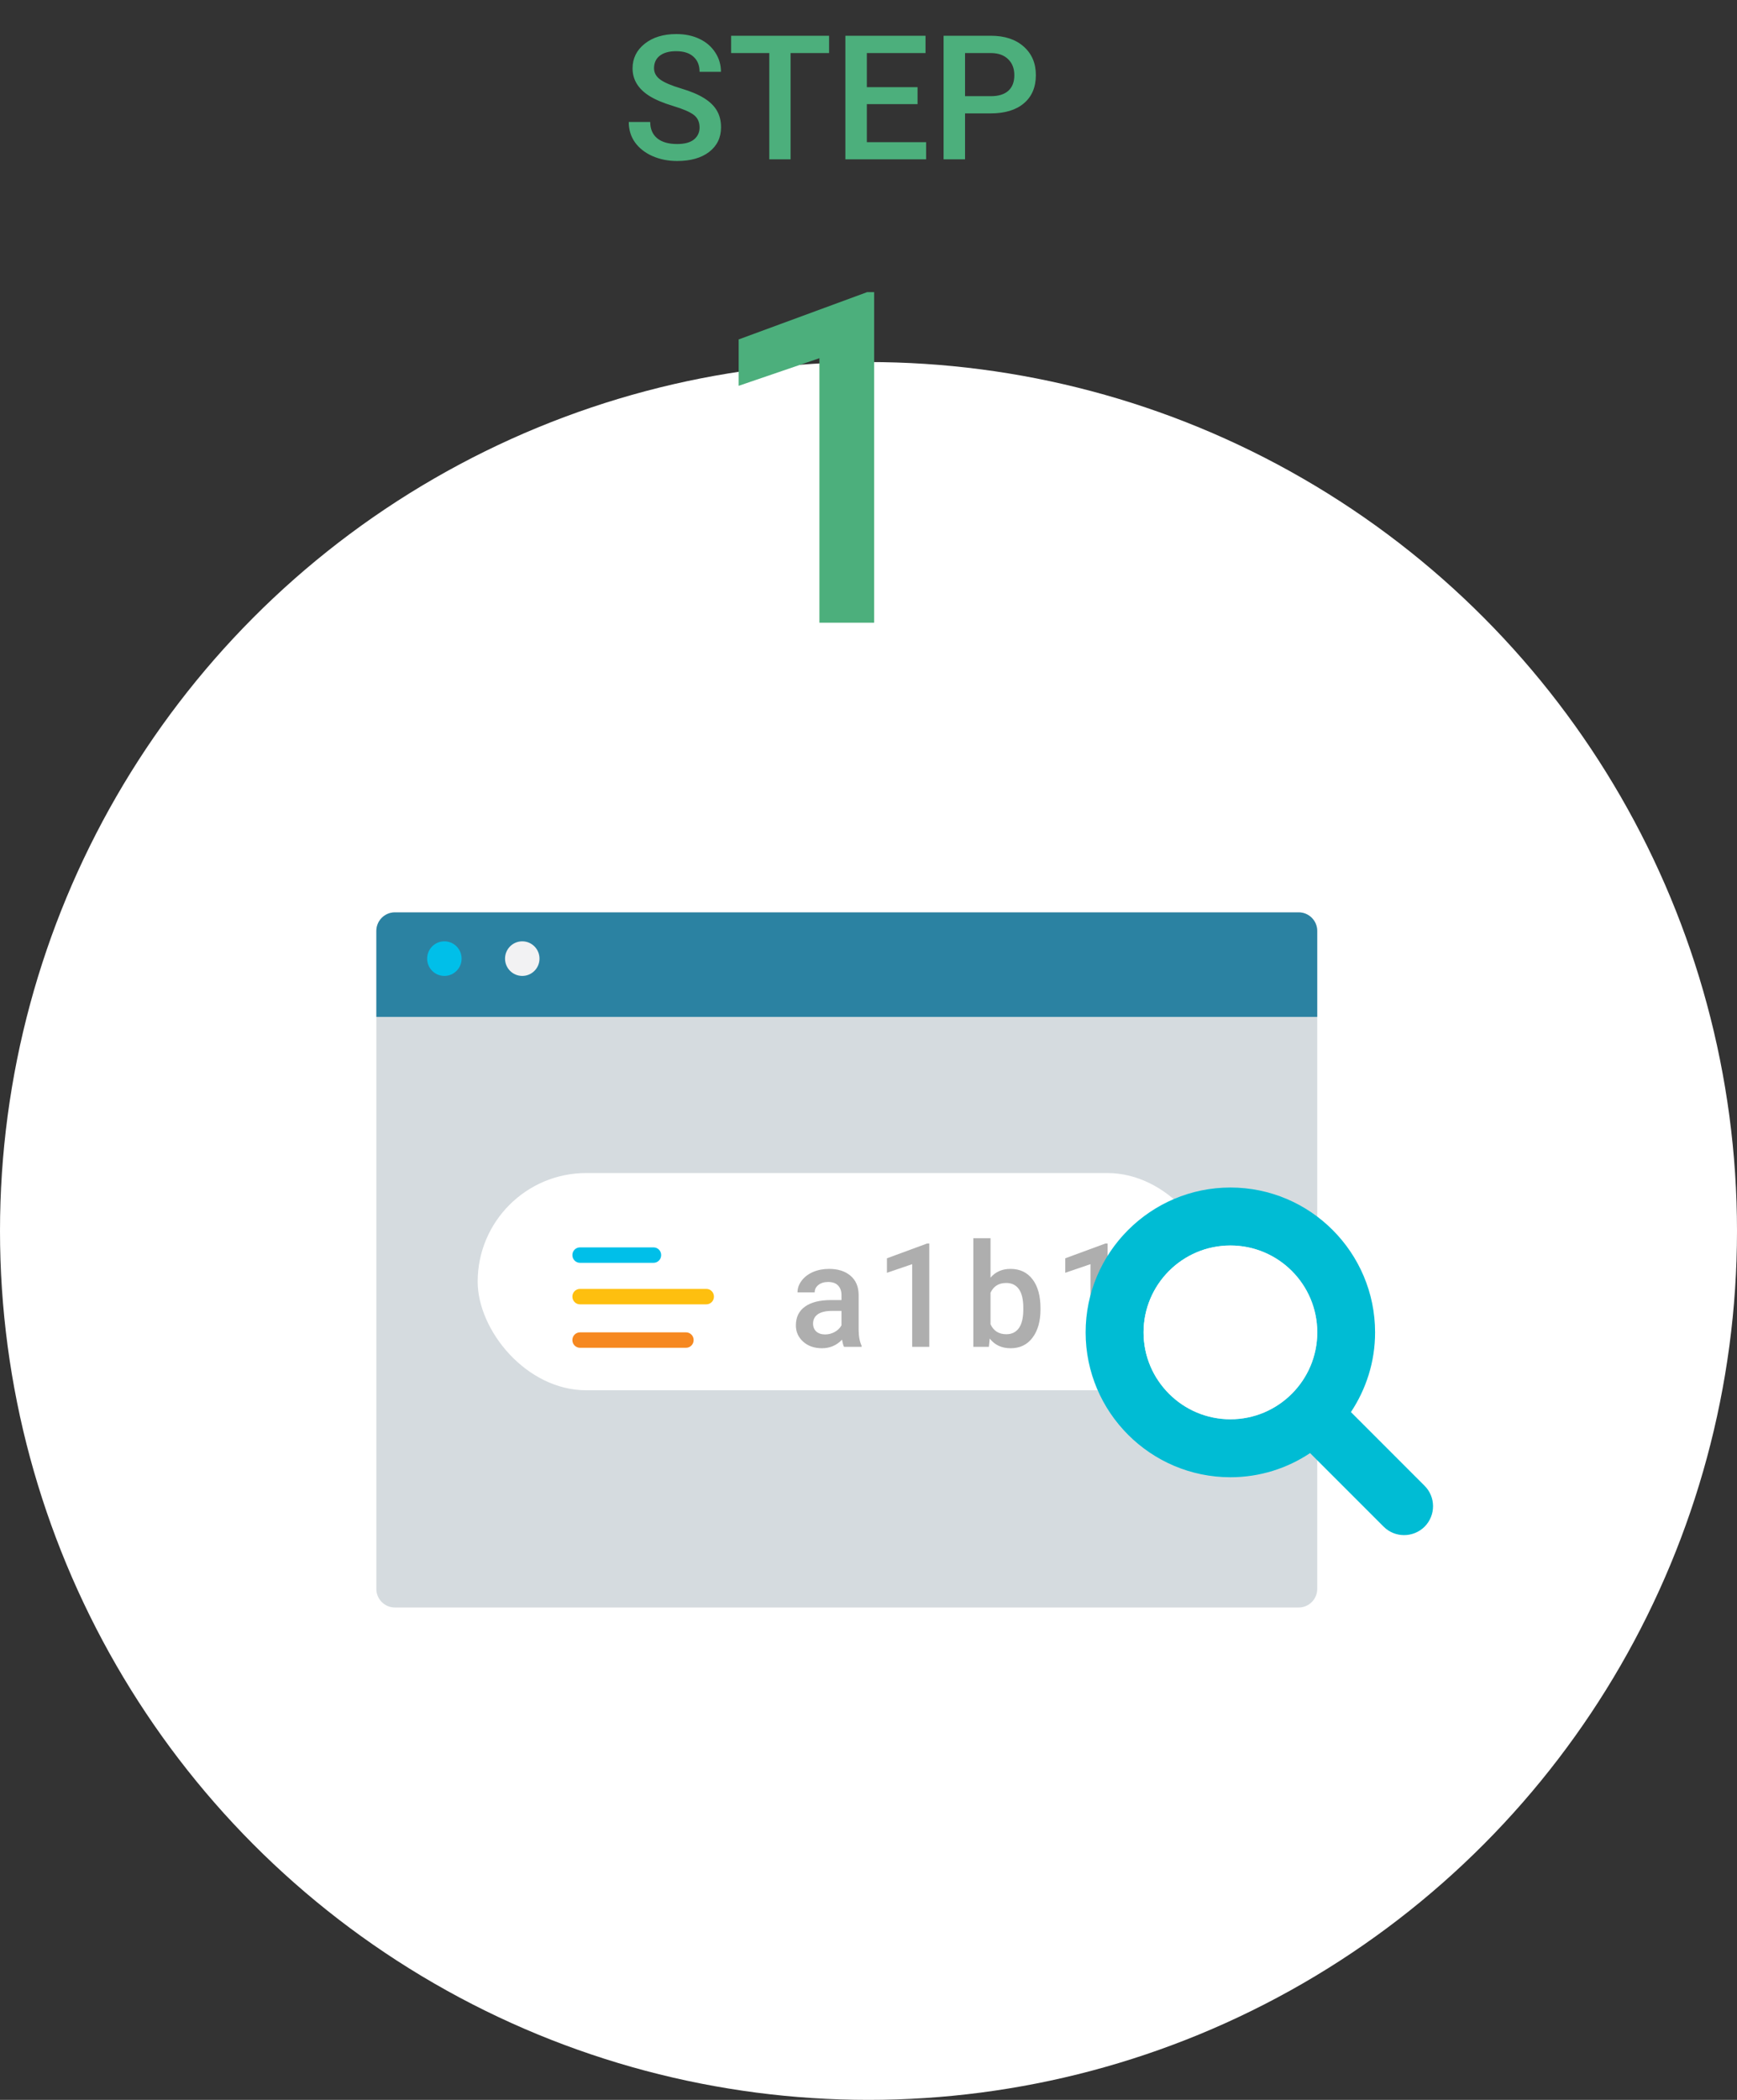
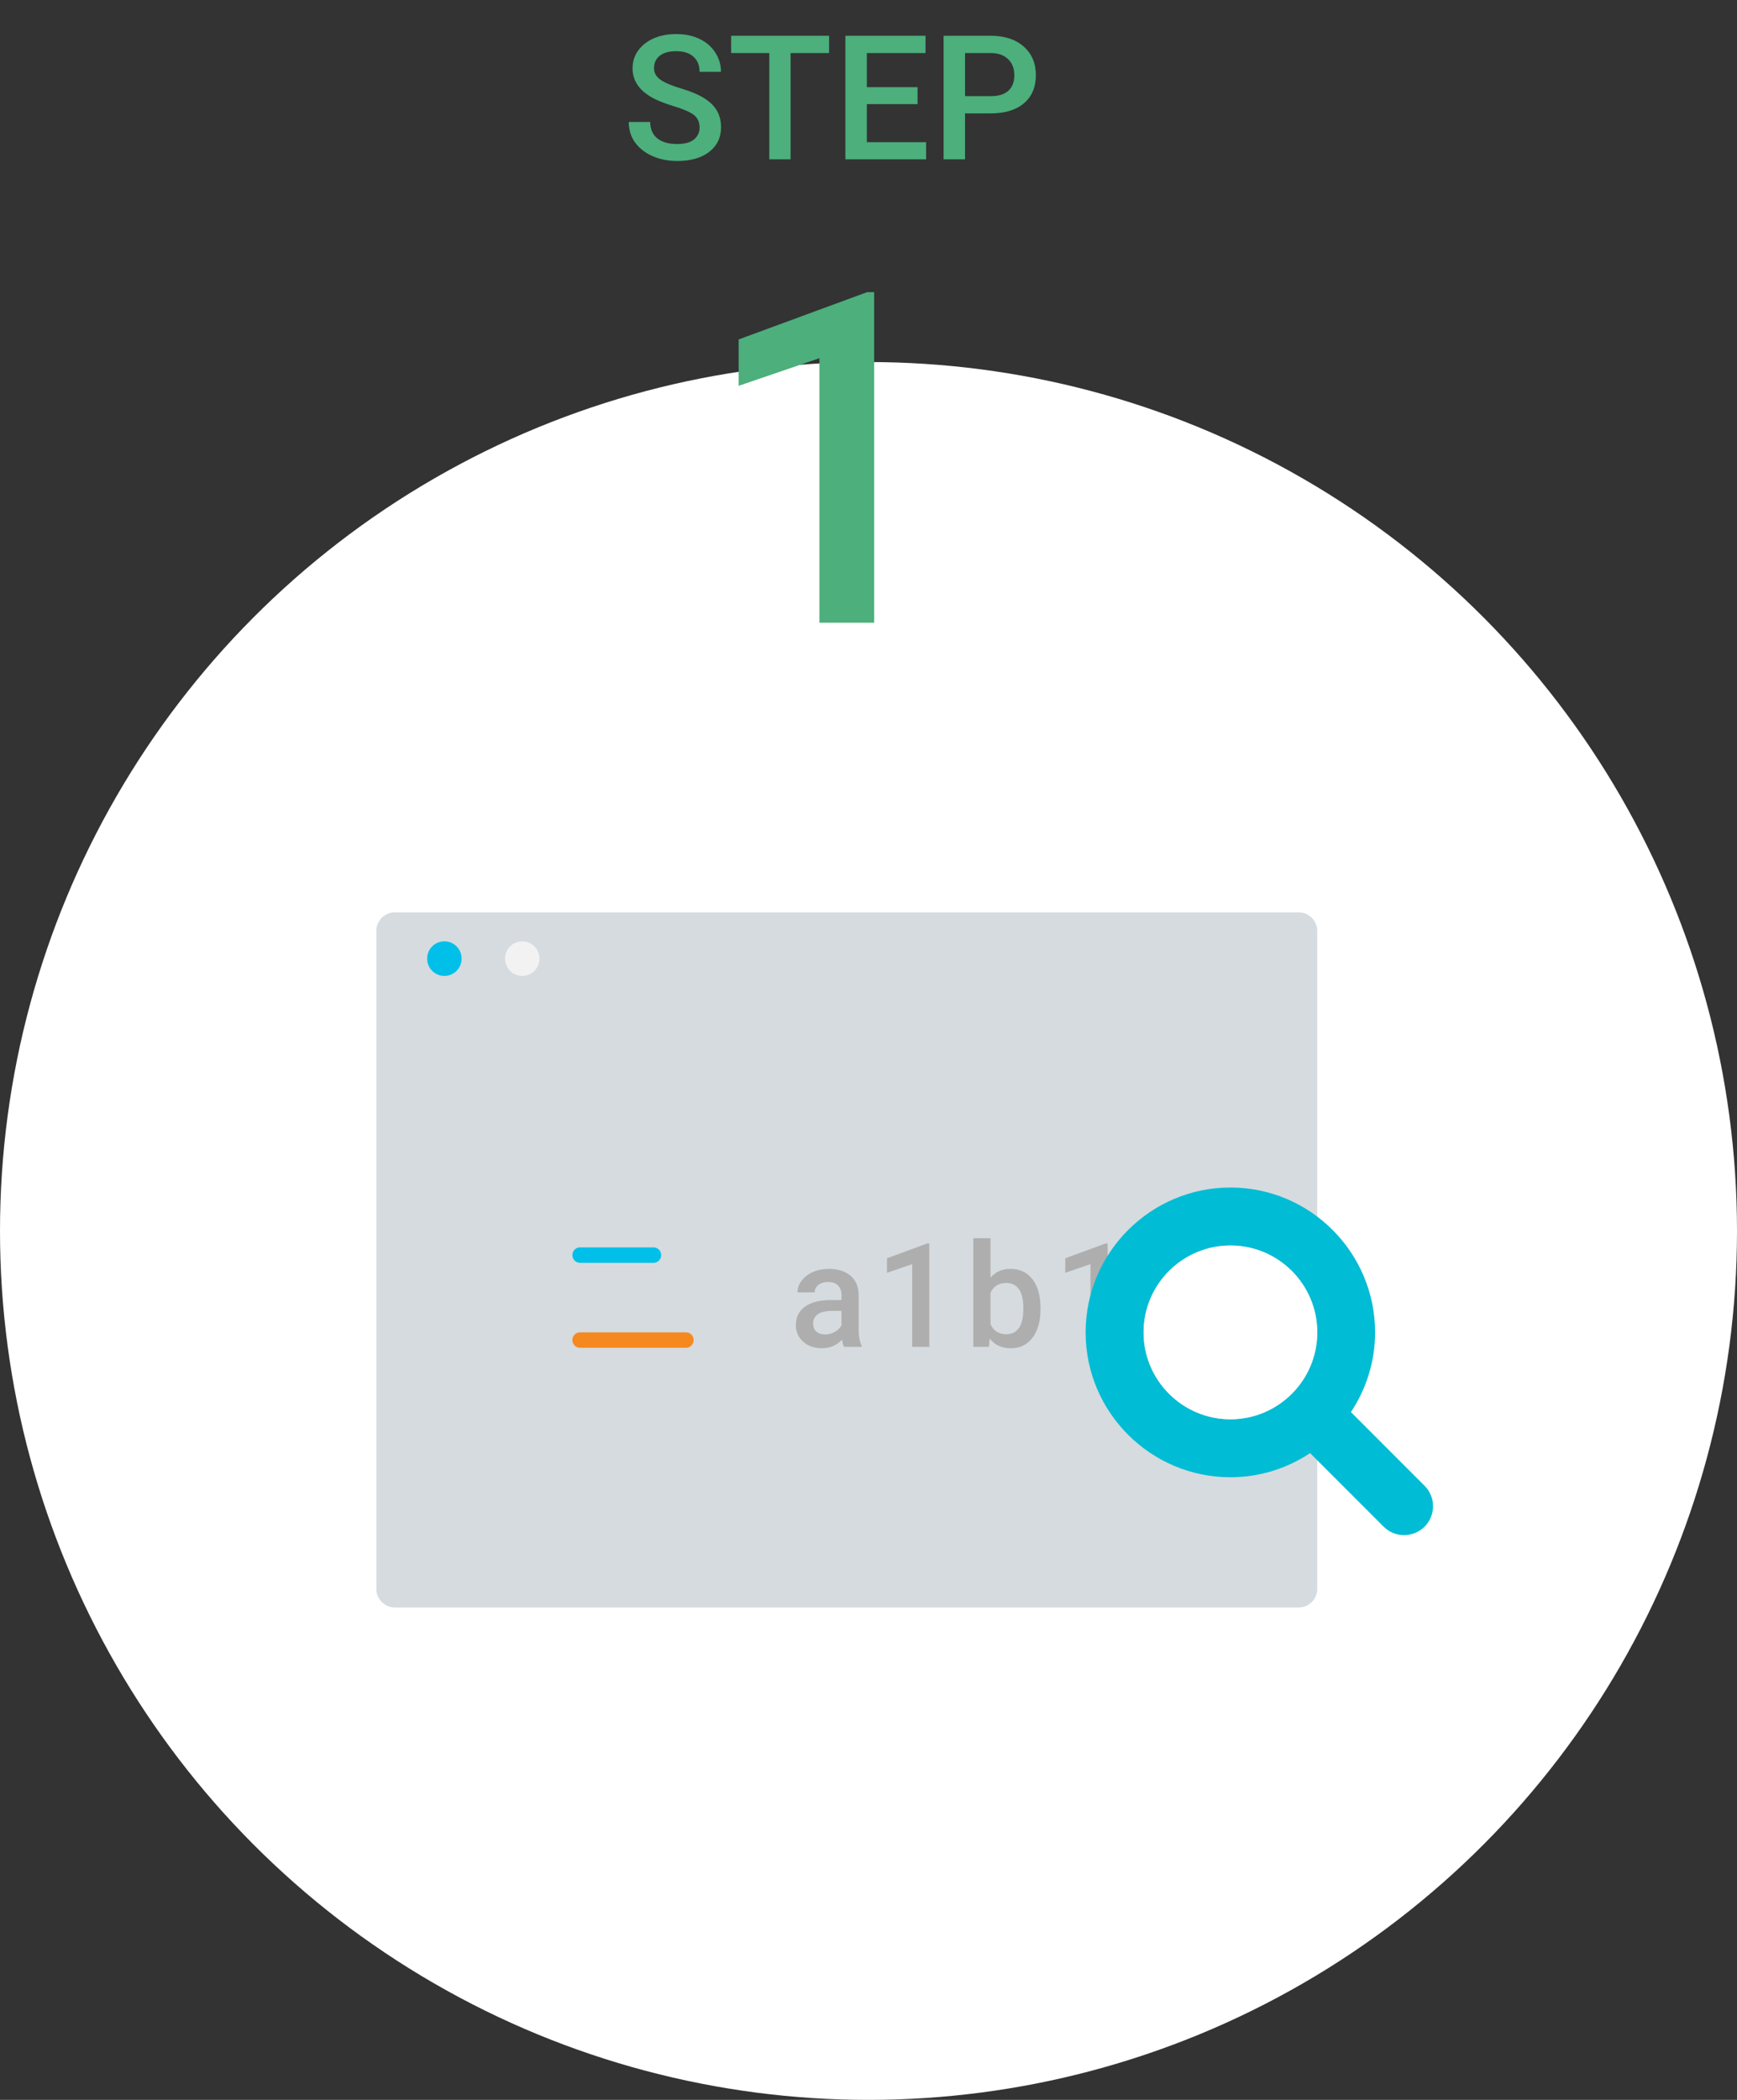
<svg xmlns="http://www.w3.org/2000/svg" width="120" height="145" viewBox="0 0 120 145" fill="none">
  <rect x="0" y="0" width="120" height="145" fill="#333333" stroke="none" />
  <circle cx="60" cy="85" r="60" fill="white" />
  <path d="M89.724 111H27.276C26.574 111 26 110.424 26 109.72V64.28C26 63.576 26.574 63 27.276 63H89.724C90.426 63 91 63.576 91 64.28V109.72C91 110.424 90.426 111 89.724 111Z" fill="#D5DBDF" />
-   <rect x="33" y="81" width="51" height="15" rx="7.5" fill="white" />
-   <path d="M91 70.219H26V64.28C26 63.576 26.574 63 27.276 63H89.724C90.426 63 91 63.576 91 64.28V70.219Z" fill="#2B82A2" />
  <path d="M30.699 67.389C31.357 67.389 31.89 66.855 31.89 66.195C31.89 65.535 31.357 65 30.699 65C30.042 65 29.509 65.535 29.509 66.195C29.509 66.855 30.042 67.389 30.699 67.389Z" fill="#00BFE9" />
  <path d="M36.08 67.389C36.738 67.389 37.271 66.855 37.271 66.195C37.271 65.535 36.738 65 36.08 65C35.423 65 34.89 65.535 34.89 66.195C34.89 66.855 35.423 67.389 36.08 67.389Z" fill="#F2F2F3" />
  <path d="M58.309 93C58.257 92.899 58.211 92.735 58.172 92.507C57.794 92.901 57.332 93.098 56.785 93.098C56.255 93.098 55.822 92.946 55.486 92.644C55.151 92.341 54.983 91.966 54.983 91.52C54.983 90.957 55.192 90.526 55.608 90.227C56.028 89.924 56.627 89.772 57.405 89.772H58.133V89.426C58.133 89.152 58.056 88.934 57.903 88.772C57.75 88.606 57.518 88.522 57.205 88.522C56.935 88.522 56.714 88.591 56.541 88.728C56.368 88.861 56.282 89.032 56.282 89.24H55.096C55.096 88.951 55.192 88.68 55.384 88.43C55.576 88.176 55.836 87.977 56.165 87.834C56.497 87.691 56.867 87.619 57.273 87.619C57.892 87.619 58.385 87.775 58.753 88.088C59.121 88.397 59.31 88.833 59.319 89.397V91.779C59.319 92.255 59.386 92.634 59.52 92.917V93H58.309ZM57.005 92.145C57.239 92.145 57.459 92.088 57.664 91.975C57.872 91.861 58.029 91.708 58.133 91.516V90.519H57.493C57.054 90.519 56.723 90.596 56.502 90.749C56.281 90.902 56.17 91.118 56.17 91.398C56.17 91.626 56.245 91.809 56.395 91.945C56.547 92.079 56.751 92.145 57.005 92.145ZM64.199 93H63.018V87.292L61.274 87.888V86.887L64.048 85.866H64.199V93ZM71.882 90.412C71.882 91.232 71.698 91.885 71.33 92.37C70.966 92.855 70.463 93.098 69.821 93.098C69.203 93.098 68.721 92.875 68.376 92.429L68.317 93H67.243V85.5H68.43V88.225C68.772 87.821 69.232 87.619 69.811 87.619C70.456 87.619 70.962 87.858 71.33 88.337C71.698 88.815 71.882 89.484 71.882 90.344V90.412ZM70.695 90.31C70.695 89.737 70.594 89.307 70.393 89.02C70.191 88.734 69.898 88.591 69.514 88.591C68.999 88.591 68.638 88.815 68.43 89.265V91.442C68.641 91.901 69.006 92.131 69.523 92.131C69.894 92.131 70.181 91.993 70.383 91.716C70.585 91.439 70.689 91.021 70.695 90.461V90.31ZM76.518 93H75.336V87.292L73.593 87.888V86.887L76.366 85.866H76.518V93Z" fill="#AEAEAE" />
  <path d="M45.145 87.2H40.074C39.777 87.2 39.543 86.965 39.543 86.667C39.543 86.368 39.777 86.133 40.074 86.133H45.145C45.442 86.133 45.676 86.368 45.676 86.667C45.676 86.965 45.442 87.2 45.145 87.2Z" fill="#00BFE9" />
-   <path d="M48.791 90.067H40.074C39.777 90.067 39.543 89.832 39.543 89.533C39.543 89.235 39.777 89 40.074 89H48.791C49.088 89 49.322 89.235 49.322 89.533C49.322 89.832 49.088 90.067 48.791 90.067Z" fill="#FEBF0F" />
  <path d="M47.388 93.067H40.074C39.777 93.067 39.543 92.832 39.543 92.533C39.543 92.235 39.777 92 40.074 92H47.388C47.685 92 47.919 92.235 47.919 92.533C47.919 92.832 47.685 93.067 47.388 93.067Z" fill="#F68820" />
  <g clip-path="url(#clip0)">
    <path d="M98.409 102.588L93.328 97.506C94.378 95.922 94.997 94.037 94.997 92.003C94.997 86.491 90.516 82 85.003 82C79.491 82 75 86.491 75 92.003C75 97.516 79.491 102.006 85.003 102.006C87.037 102.006 88.931 101.388 90.506 100.338L95.588 105.419C96.366 106.197 97.631 106.197 98.419 105.419C99.197 104.631 99.197 103.366 98.409 102.588ZM85.003 98.003C81.694 98.003 79.003 95.312 79.003 92.003C79.003 88.694 81.694 86.003 85.003 86.003C88.312 86.003 91.003 88.694 91.003 92.003C91.003 95.312 88.312 98.003 85.003 98.003Z" fill="#00BCD4" />
    <path d="M91.003 92.003C91.003 95.312 88.312 98.003 85.003 98.003C81.694 98.003 79.003 95.312 79.003 92.003C79.003 88.694 81.694 86.003 85.003 86.003C88.312 86.003 91.003 88.684 91.003 92.003Z" fill="white" />
  </g>
  <path d="M60.391 43H56.609V24.734L51.031 26.641V23.438L59.906 20.172H60.391V43Z" fill="#4CAF7C" />
  <path d="M48.33 8.803C48.33 8.428 48.197 8.139 47.932 7.936C47.67 7.732 47.195 7.527 46.508 7.32C45.82 7.113 45.273 6.883 44.867 6.629C44.09 6.141 43.701 5.504 43.701 4.719C43.701 4.031 43.98 3.465 44.539 3.02C45.102 2.574 45.83 2.352 46.725 2.352C47.318 2.352 47.848 2.461 48.312 2.68C48.777 2.898 49.143 3.211 49.408 3.617C49.674 4.02 49.807 4.467 49.807 4.959H48.33C48.33 4.514 48.19 4.166 47.908 3.916C47.631 3.662 47.232 3.535 46.713 3.535C46.228 3.535 45.852 3.639 45.582 3.846C45.316 4.053 45.184 4.342 45.184 4.713C45.184 5.025 45.328 5.287 45.617 5.498C45.906 5.705 46.383 5.908 47.047 6.107C47.711 6.303 48.244 6.527 48.647 6.781C49.049 7.031 49.344 7.32 49.531 7.648C49.719 7.973 49.812 8.354 49.812 8.791C49.812 9.502 49.539 10.068 48.992 10.49C48.449 10.908 47.711 11.117 46.777 11.117C46.16 11.117 45.592 11.004 45.072 10.777C44.557 10.547 44.154 10.23 43.865 9.828C43.58 9.426 43.438 8.957 43.438 8.422H44.92C44.92 8.906 45.08 9.281 45.4 9.547C45.721 9.812 46.18 9.945 46.777 9.945C47.293 9.945 47.68 9.842 47.938 9.635C48.199 9.424 48.33 9.146 48.33 8.803ZM57.277 3.664H54.617V11H53.147V3.664H50.51V2.469H57.277V3.664ZM63.389 7.191H59.885V9.816H63.98V11H58.402V2.469H63.94V3.664H59.885V6.02H63.389V7.191ZM66.67 7.83V11H65.188V2.469H68.451C69.404 2.469 70.16 2.717 70.719 3.213C71.281 3.709 71.562 4.365 71.562 5.182C71.562 6.018 71.287 6.668 70.736 7.133C70.189 7.598 69.422 7.83 68.434 7.83H66.67ZM66.67 6.641H68.451C68.978 6.641 69.381 6.518 69.658 6.271C69.936 6.021 70.074 5.662 70.074 5.193C70.074 4.732 69.934 4.365 69.652 4.092C69.371 3.814 68.984 3.672 68.492 3.664H66.67V6.641Z" fill="#4CAF7C" />
  <defs>
    <clipPath id="clip0">
      <rect width="24" height="24" fill="white" transform="translate(75 82)" />
    </clipPath>
  </defs>
</svg>